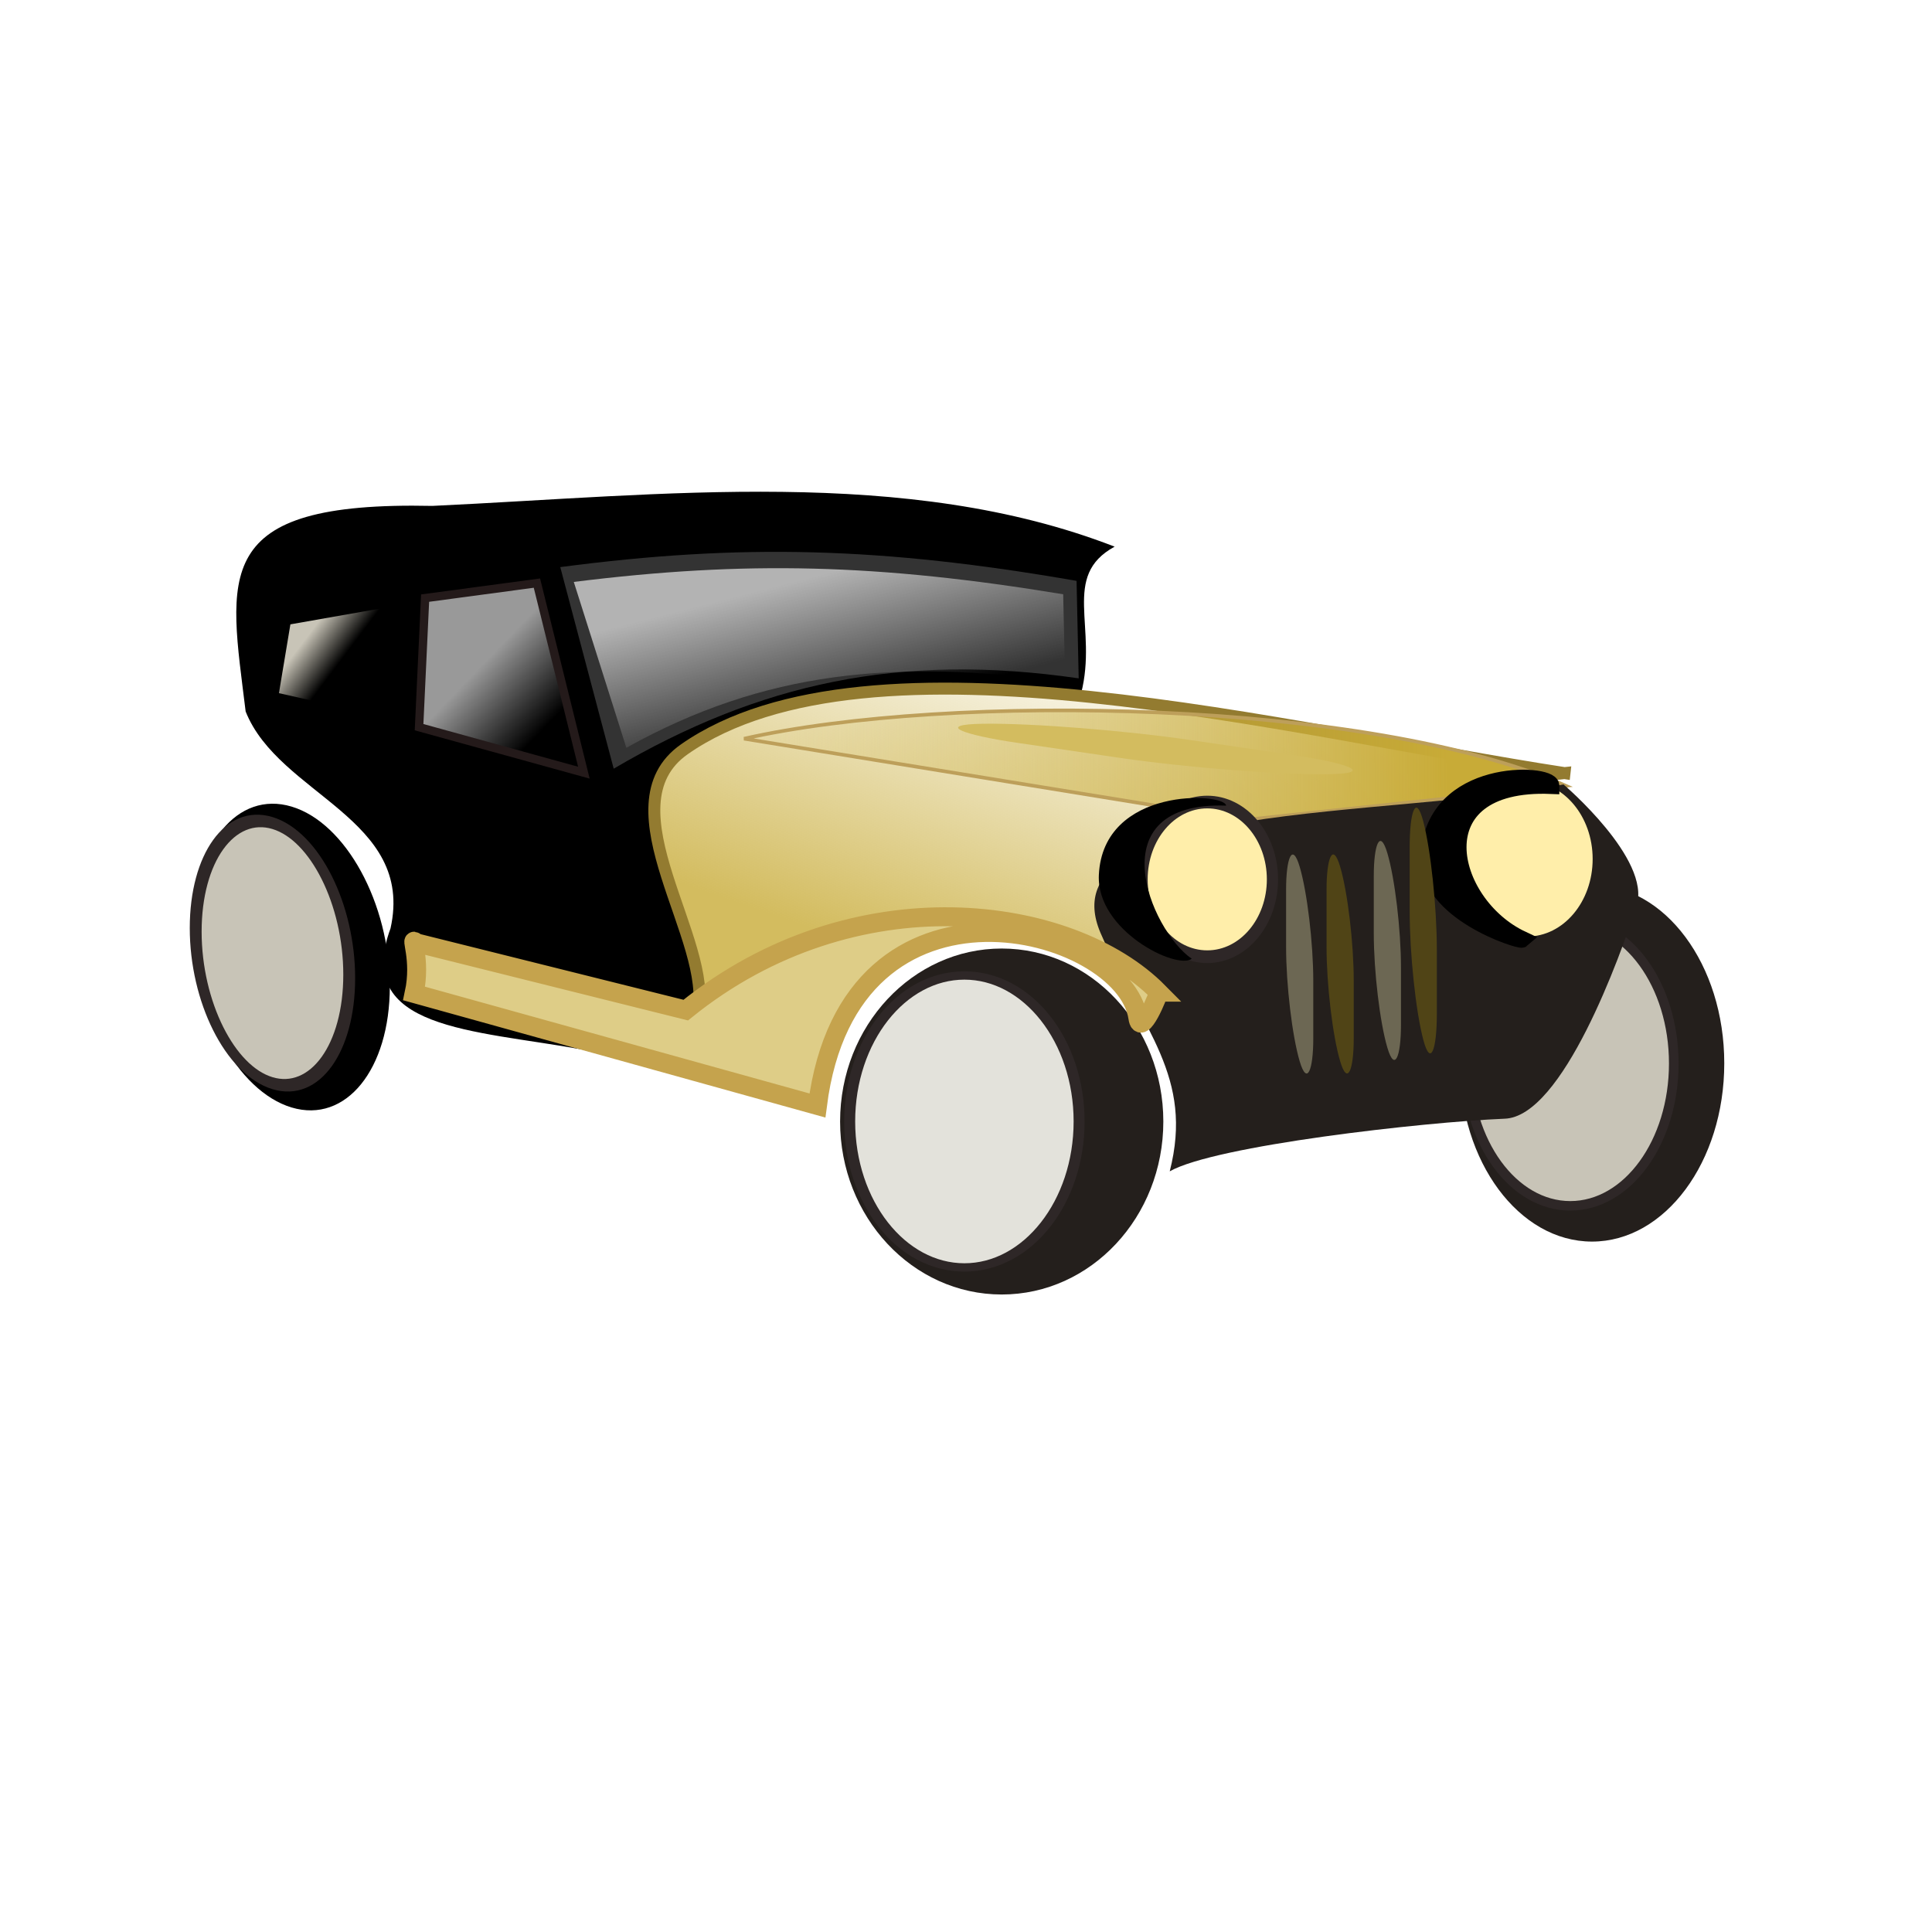
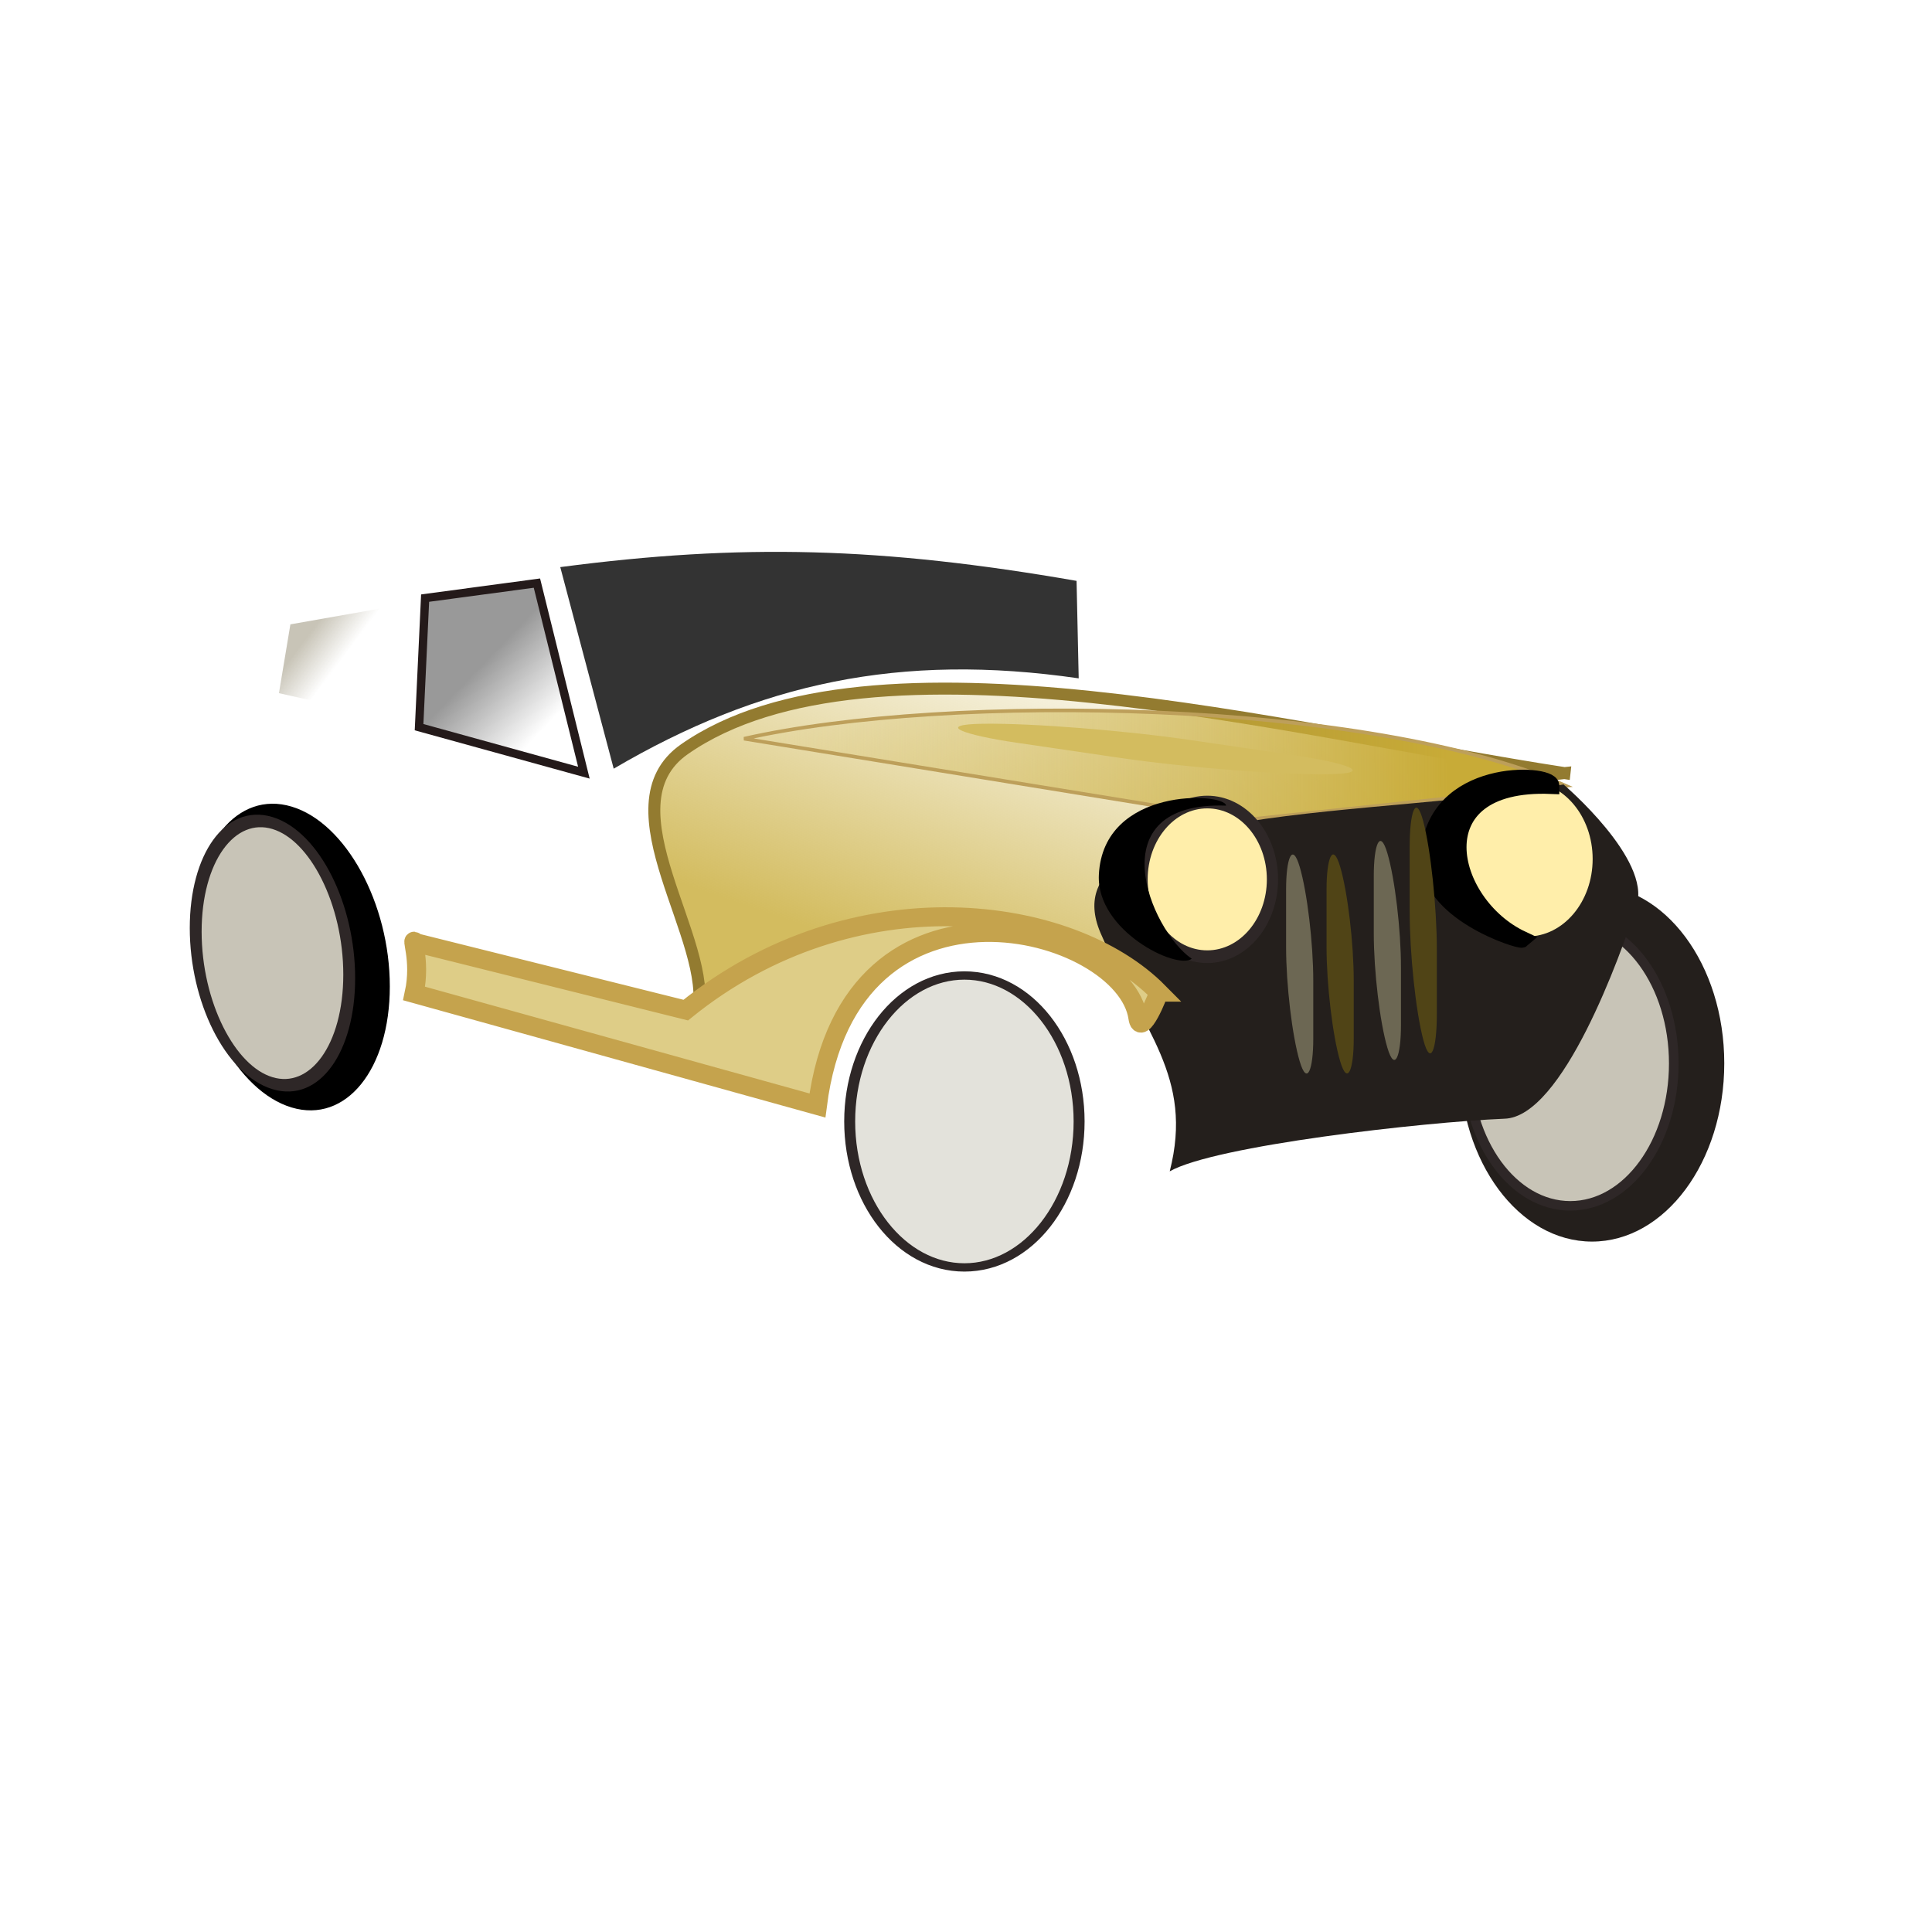
<svg xmlns="http://www.w3.org/2000/svg" viewBox="0 0 64 64">
  <defs>
    <linearGradient id="a" y2="303.49" gradientUnits="userSpaceOnUse" x2="413.44" gradientTransform="matrix(.125 0 0 .125 -47.801 -9.14)" y1="262.7" x1="403.08">
      <stop offset="0" stop-color="#b3b3b3" />
      <stop offset="1" stop-color="#b3b3b3" stop-opacity="0" />
    </linearGradient>
    <linearGradient id="b" y2="247.73" gradientUnits="userSpaceOnUse" x2="451.45" gradientTransform="matrix(.125 0 0 .131 -47.801 -11.406)" y1="350.23" x1="418.05">
      <stop offset="0" stop-color="#d3bc5f" />
      <stop offset="1" stop-color="#d3bc5f" stop-opacity="0" />
    </linearGradient>
    <linearGradient id="c" y2="308.64" gradientUnits="userSpaceOnUse" x2="421.01" gradientTransform="matrix(.125 0 0 .125 -47.801 -9.14)" y1="307.62" x1="629.95">
      <stop offset="0" stop-color="#c8ab37" />
      <stop offset="1" stop-color="#c8ab37" stop-opacity="0" />
    </linearGradient>
    <linearGradient id="d" y2="310.86" gradientUnits="userSpaceOnUse" x2="349.47" gradientTransform="matrix(.125 0 0 .125 -47.801 -9.14)" y1="292.65" x1="330.52">
      <stop offset="0" stop-color="#999" />
      <stop offset="1" stop-color="#999" stop-opacity="0" />
    </linearGradient>
    <linearGradient id="e" y2="278.29" gradientUnits="userSpaceOnUse" x2="301.42" gradientTransform="matrix(.125 0 0 .125 -47.801 -9.14)" y1="270.87" x1="291.58">
      <stop offset="0" stop-color="#c8c4b7" />
      <stop offset="1" stop-color="#c8c4b7" stop-opacity="0" />
    </linearGradient>
  </defs>
  <g transform="translate(20.293 -.973) scale(.894)">
-     <path d="M17.358 26.789c-7.623.007-18.92-.959-14.928 8.114 2.265 2.953.397 6.174-3.543 5.076-4.055-.739-8.503-.73-7.116-4.49.91-4.087-4.137-4.938-5.368-8.037-.613-5.036-1.37-7.797 6.921-7.618 8.588-.402 17.557-1.487 25.278 1.51-1.998 1.093-.61 2.983-1.244 5.445z" />
    <path d="M17.192 22.611l.079 3.613c-6.621-.96-11.831.178-17.23 3.347l-1.98-7.469c6.72-.883 11.911-.745 19.13.51z" fill="#333" />
    <path d="M-15.532 35.46c0 3.078 1.629 6.062 3.638 6.665s3.639-1.406 3.639-4.484-1.63-6.063-3.639-6.665-3.638 1.405-3.638 4.484z" />
    <path d="M31.392 40.487c0 3.649 2.194 6.607 4.9 6.607s4.9-2.958 4.9-6.607-2.194-6.607-4.9-6.607-4.9 2.958-4.9 6.607z" fill="#241f1c" />
    <path d="M481.97 432c0 41.025-23.847 74.282-53.264 74.282S375.442 473.025 375.442 432s23.847-74.282 53.264-74.282S481.97 390.975 481.97 432z" transform="matrix(-.072 0 0 .071 66.353 9.823)" stroke="#2e2727" stroke-linecap="round" stroke-width="4.952" fill="#c8c4b7" />
-     <path d="M8.43 42.645c0 3.54 2.682 6.41 5.989 6.41s5.988-2.87 5.988-6.41-2.68-6.41-5.988-6.41-5.989 2.87-5.989 6.41z" fill="#241f1c" />
    <path d="M672.57 434.88c0 29.576-14.308 53.552-31.958 53.552s-31.958-23.976-31.958-53.552 14.308-53.552 31.958-53.552 31.958 23.976 31.958 53.552z" transform="matrix(-.133 0 0 .101 98.237 -1.28)" stroke="#2e2727" stroke-linecap="round" stroke-width="3.055" fill="#e3e2db" />
-     <path d="M16.696 23.109l.074 3.252c-6.276-.864-11.142-.416-16.26 2.436l-1.948-6.146c6.37-.795 11.291-.67 18.134.458z" fill="url(#a)" />
    <path d="M35.272 29.735c-10.203-1.563-25.763-5.668-32.61-.885-3.03 2.117 1.143 7.135.486 9.802-.367 1.49 4.416-2.53 6.819-2.983 3.951-.745 8.663.3 10.906 3.505 1.513-4.202 8.69-8.85 14.399-9.44z" stroke="#937b30" stroke-width=".443" fill="url(#b)" />
    <path d="M35.325 30.205c-7.24-3.192-22.864-3.468-30.453-1.745l18.52 3.013 11.933-1.268z" stroke="#bd9f5a" stroke-width=".133" fill="url(#c)" />
    <path d="M33.047 42.541c2.155-.058 4.306-6.055 4.896-7.894.553-1.72-2.71-4.494-2.71-4.494-6.21 1.277-19.452.547-17.106 5.61 1.527 3.528 3.415 5.21 2.517 8.728 1.68-.955 9.394-1.826 12.402-1.95z" fill="#241f1c" />
    <path d="M31.471 32.918c0 1.586 1.084 2.872 2.422 2.872s2.422-1.286 2.422-2.872-1.084-2.872-2.422-2.872-2.422 1.286-2.422 2.872z" fill="#fea" />
    <path d="M-2.804 22.695l1.74 7.024-6.107-1.686.224-4.782 4.143-.556z" stroke="#241a1a" stroke-width=".31" fill="url(#d)" />
-     <path d="M-7.883 23.51v4.275l-4.48-1.012.424-2.55 4.055-.713z" fill="url(#e)" />
+     <path d="M-7.883 23.51v4.275l-4.48-1.012.424-2.55 4.055-.713" fill="url(#e)" />
    <path d="M20.228 37.852c-3.255-3.291-11.286-4.377-17.517.665l-10.006-2.498c-.239-.294.22.596-.059 1.882L7.59 42.052c1.2-9.406 11.394-6.607 11.874-3.25.11.764.794-.918.763-.95z" stroke="#c5a34d" stroke-width=".702" fill="#decd87" />
    <path d="M34.77 30.197c-4.944-.196-3.867 4.386-1.074 5.697-.078.068-3.558-1.008-3.442-3.108.182-3.288 4.469-3.076 4.516-2.59z" stroke="#000" stroke-width=".62" />
    <path d="M672.57 434.88c0 29.576-14.308 53.552-31.958 53.552s-31.958-23.976-31.958-53.552 14.308-53.552 31.958-53.552 31.958 23.976 31.958 53.552z" transform="matrix(-.089 -.027 0 .09 44.411 14.562)" stroke="#2e2727" stroke-linecap="round" stroke-width="4.937" fill="#c8c4b7" />
    <path d="M333.58 353.4c0 12.267-9.488 22.211-21.191 22.211-11.704 0-21.191-9.944-21.191-22.211s9.488-22.211 21.191-22.211c11.704 0 21.191 9.944 21.191 22.211z" transform="matrix(-.114 0 0 .129 57.647 -11.916)" stroke="#2e2727" stroke-linecap="round" stroke-width="3.643" fill="#fea" />
    <path d="M22.733 30.94c-4.786-.165-2.827 4.605-1.273 5.674-.559.419-3.541-1.038-3.442-3.108.158-3.29 4.667-3.053 4.715-2.566z" />
    <rect ry="2.844" rx="1.973" transform="skewY(75.206) scale(-.255 1)" height="8.089" width="3.946" y="-82.216" x="-119.77" fill="#504416" />
    <rect transform="skewY(73.491) scale(-.284 1)" rx="1.773" ry="2.534" height="7.208" width="3.546" y="-64.161" x="-102.86" fill="#6c6753" />
    <rect ry="2.534" rx="1.773" transform="skewY(73.491) scale(-.284 1)" height="7.208" width="3.546" y="-57.756" x="-96.698" fill="#504416" />
    <rect transform="skewY(73.491) scale(-.284 1)" rx="1.773" ry="2.534" height="7.208" width="3.546" y="-52.695" x="-91.419" fill="#6c6753" />
    <rect ry="4.535" rx="3.25" transform="matrix(-1 .014 .989 .145 0 0)" height="12.902" width="6.501" y="176.89" x="157.96" fill="#d3bc5f" />
  </g>
</svg>